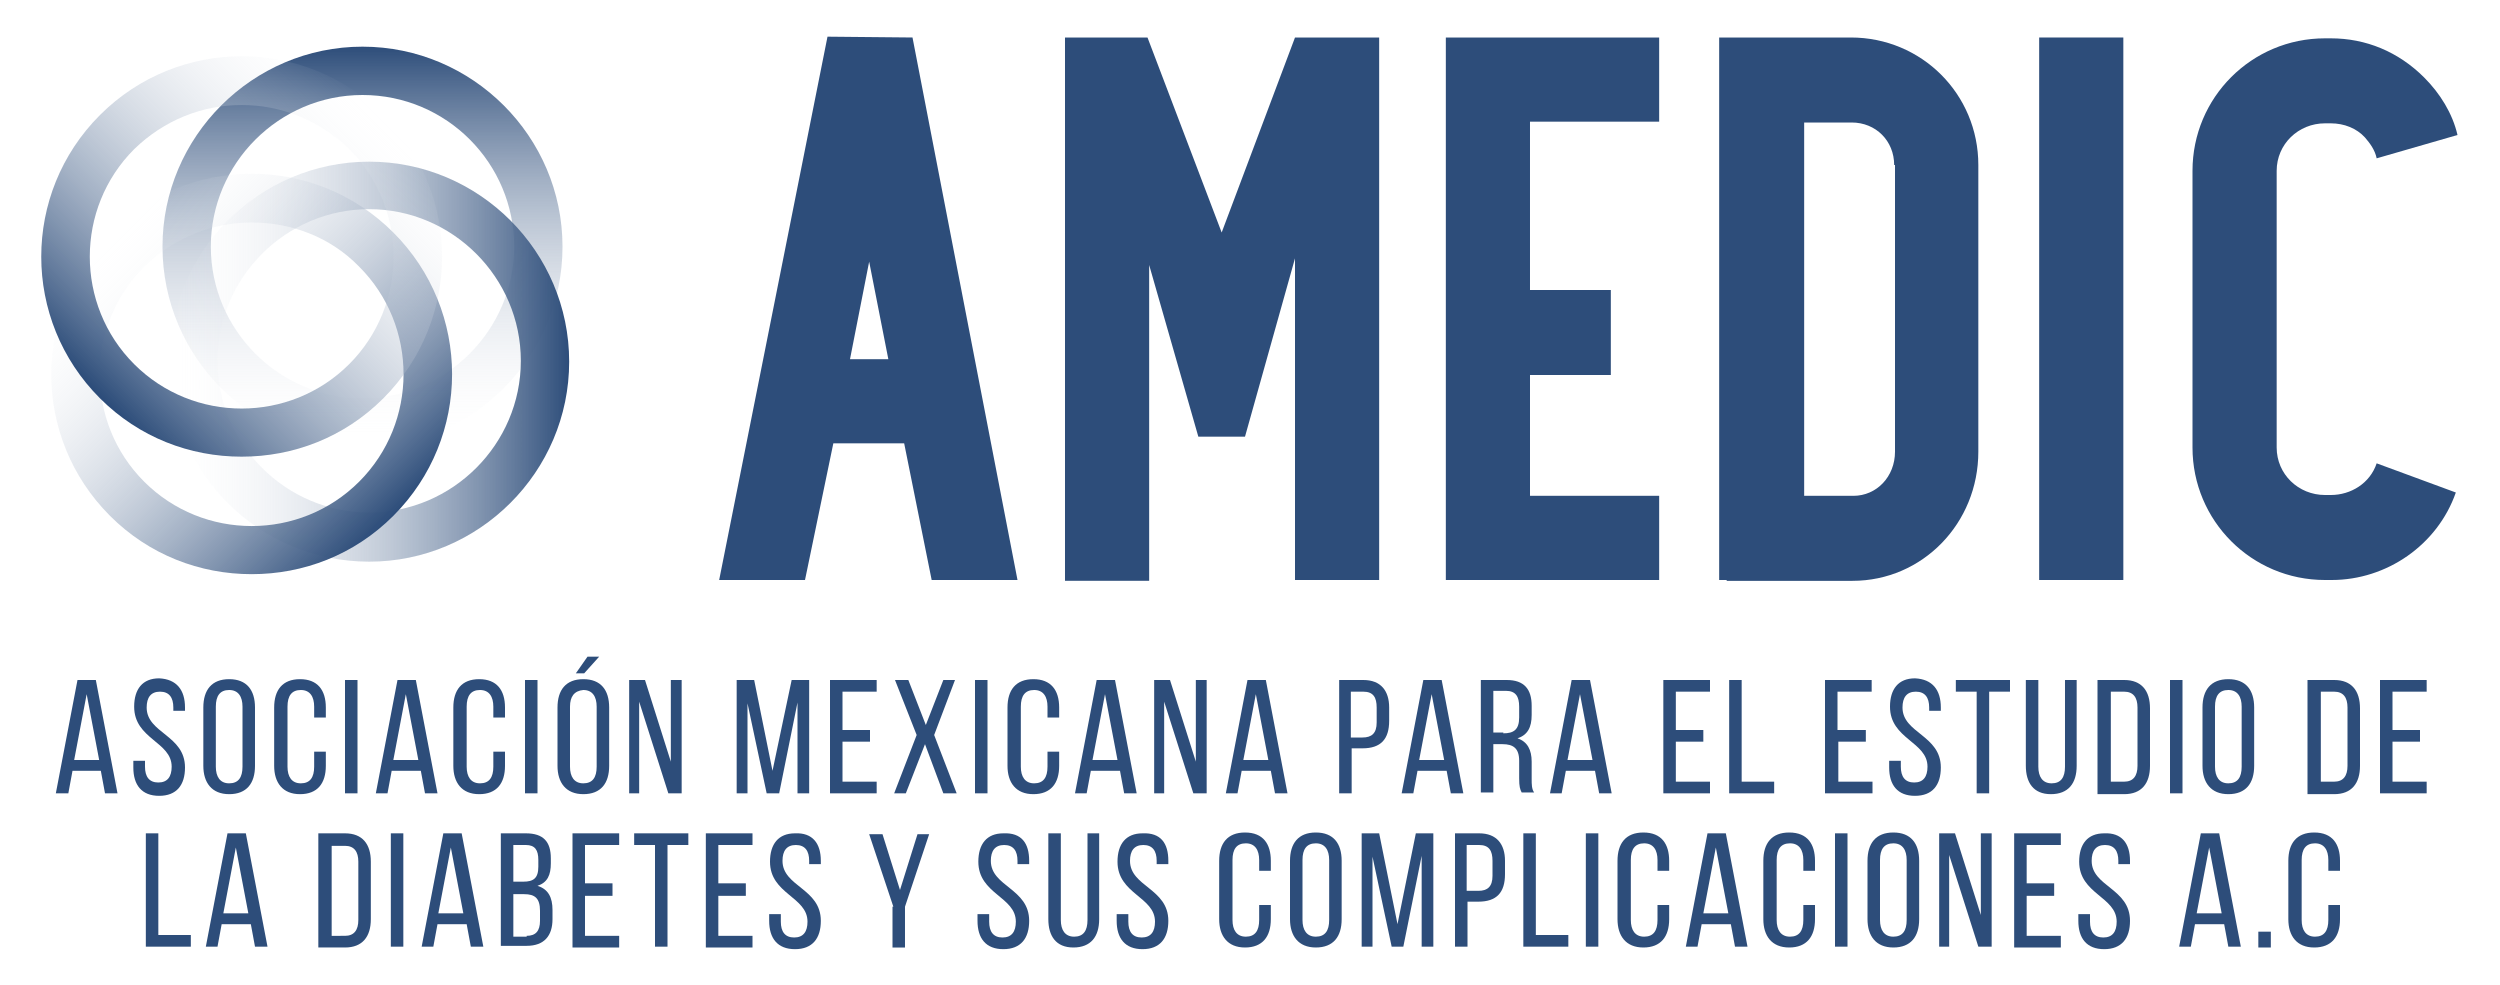
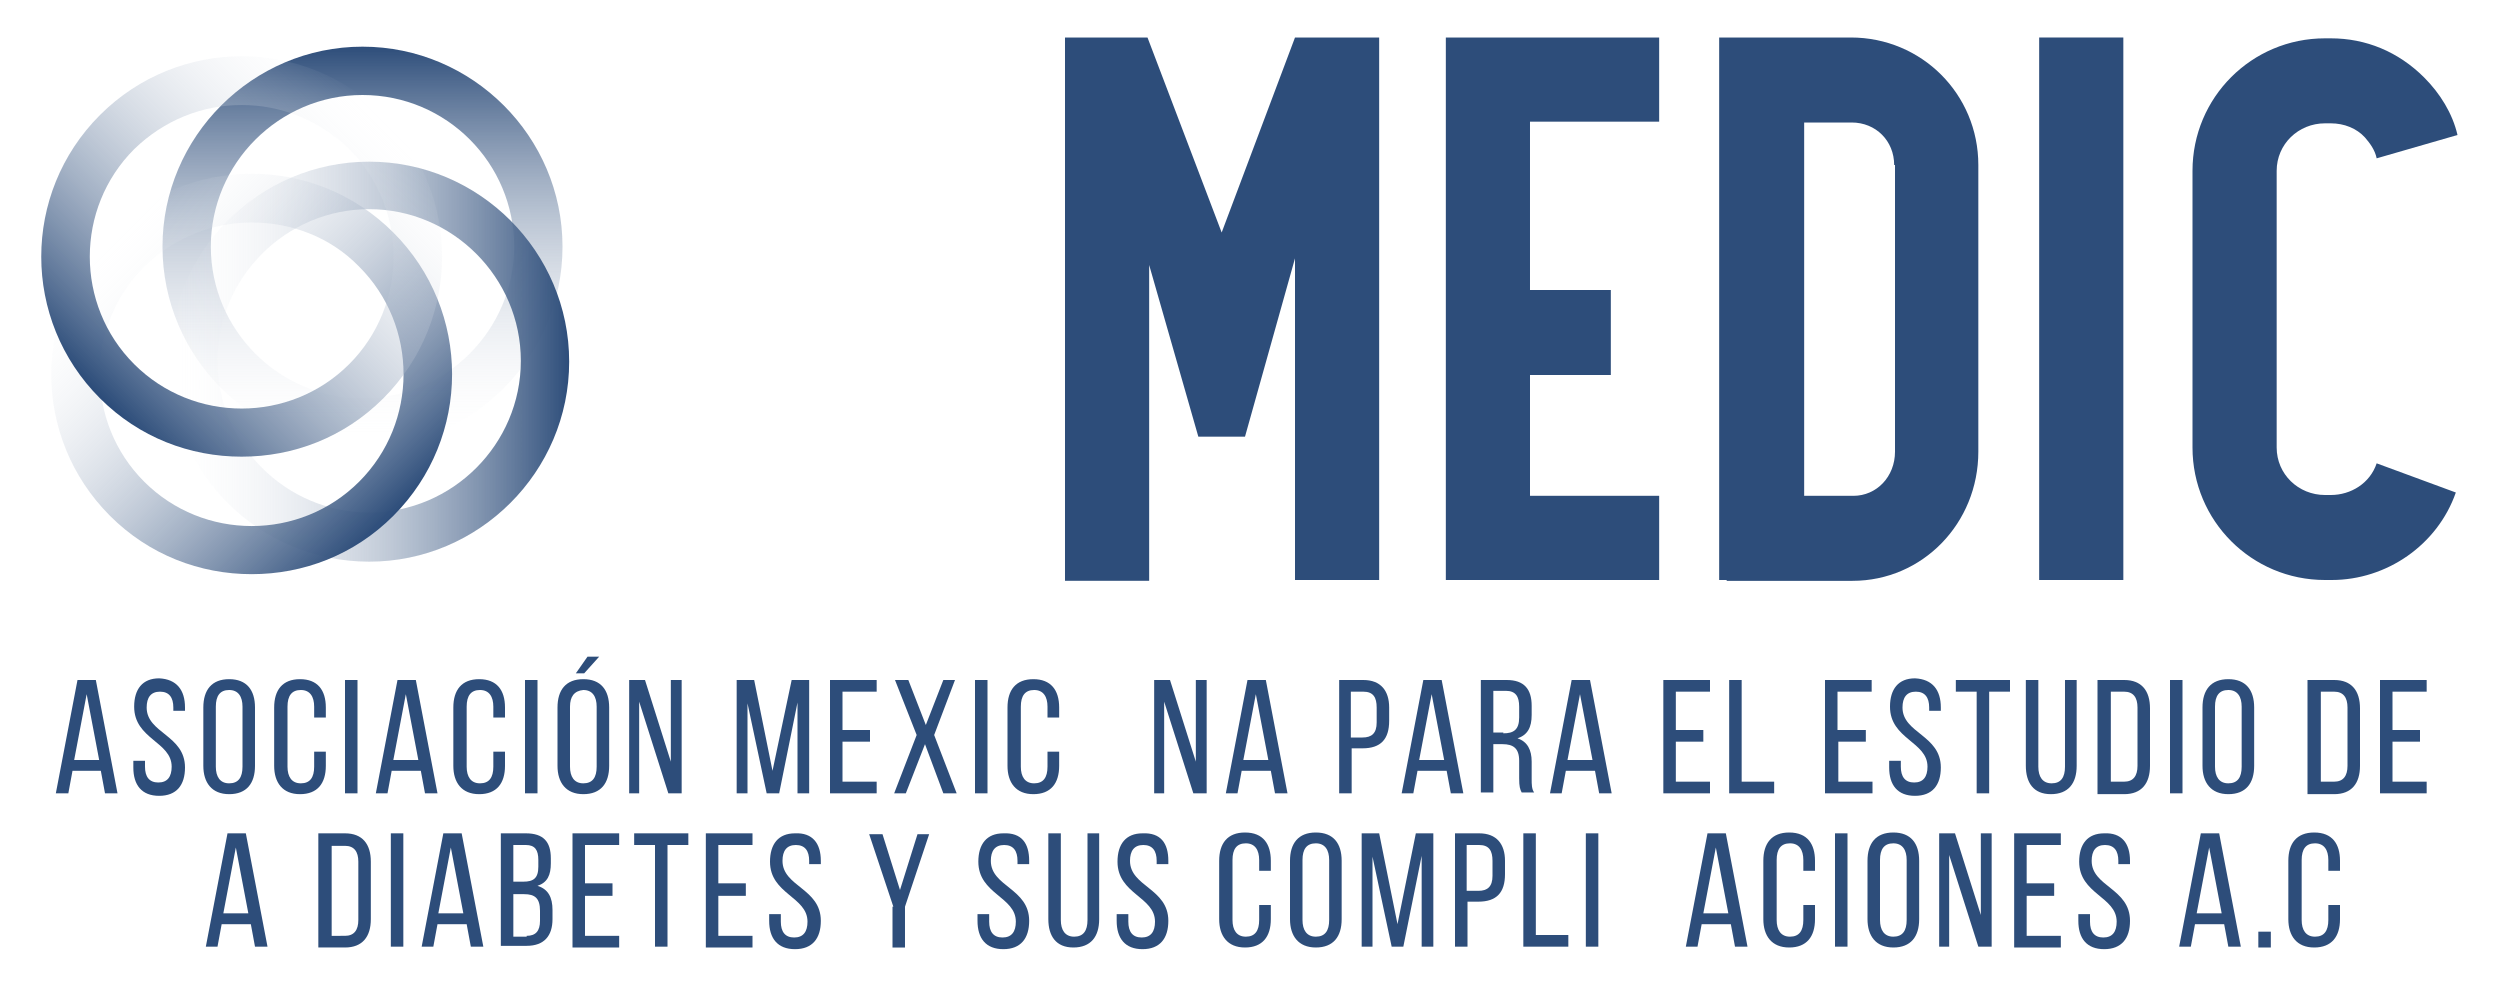
<svg xmlns="http://www.w3.org/2000/svg" version="1.1" id="Layer_2" x="0px" y="0px" viewBox="0 0 300 118.2" style="enable-background:new 0 0 300 118.2;" xml:space="preserve">
  <style type="text/css">
	.st0{fill:url(#SVGID_1_);}
	.st1{fill:url(#SVGID_00000103266873309876081860000015827529465803395495_);}
	.st2{fill:url(#SVGID_00000164506675975069968590000016635102840776835981_);}
	.st3{fill:url(#SVGID_00000015320382036364480190000006686572592444343957_);}
	.st4{fill:#2D4D7A;}
</style>
  <g>
    <g>
      <linearGradient id="SVGID_1_" gradientUnits="userSpaceOnUse" x1="925.265" y1="-758.092" x2="973.328" y2="-758.092" gradientTransform="matrix(0 -1 1 0 801.618 978.869)">
        <stop offset="0" style="stop-color:#FFFFFF;stop-opacity:0" />
        <stop offset="1" style="stop-color:#2D4D7A" />
      </linearGradient>
      <path class="st0" d="M43.5,53.6c-13.3,0-24-10.8-24-24s10.8-24,24-24s24,10.8,24,24S56.8,53.6,43.5,53.6z M43.5,11.4    c-10,0-18.2,8.2-18.2,18.2s8.2,18.2,18.2,18.2s18.2-8.2,18.2-18.2S53.6,11.4,43.5,11.4z" />
    </g>
    <g>
      <linearGradient id="SVGID_00000045579961835904246900000006698718394999598751_" gradientUnits="userSpaceOnUse" x1="20.265" y1="43.345" x2="68.327" y2="43.345">
        <stop offset="0" style="stop-color:#FFFFFF;stop-opacity:0" />
        <stop offset="1" style="stop-color:#2D4D7A" />
      </linearGradient>
      <path style="fill:url(#SVGID_00000045579961835904246900000006698718394999598751_);" d="M44.3,67.4c-13.3,0-24-10.8-24-24    s10.8-24,24-24s24,10.8,24,24S57.5,67.4,44.3,67.4z M44.3,25.1c-10,0-18.2,8.2-18.2,18.2s8.2,18.2,18.2,18.2s18.2-8.2,18.2-18.2    S54.3,25.1,44.3,25.1z" />
    </g>
    <g>
      <linearGradient id="SVGID_00000021812076254138694130000017179839399771888023_" gradientUnits="userSpaceOnUse" x1="201.222" y1="657.137" x2="249.285" y2="657.137" gradientTransform="matrix(0.707 0.707 -0.707 0.707 335.616 -579.071)">
        <stop offset="0" style="stop-color:#FFFFFF;stop-opacity:0" />
        <stop offset="1" style="stop-color:#2D4D7A" />
      </linearGradient>
      <path style="fill:url(#SVGID_00000021812076254138694130000017179839399771888023_);" d="M30.2,68.9c-6.2,0-12.3-2.3-17-7    c-9.4-9.4-9.4-24.6,0-34c9.4-9.4,24.6-9.4,34,0c9.4,9.4,9.4,24.6,0,34C42.5,66.6,36.4,68.9,30.2,68.9z M30.2,26.7    c-4.7,0-9.3,1.8-12.9,5.3c-7.1,7.1-7.1,18.7,0,25.8c7.1,7.1,18.7,7.1,25.8,0c7.1-7.1,7.1-18.7,0-25.8    C39.6,28.4,34.9,26.7,30.2,26.7z" />
    </g>
    <g>
      <linearGradient id="SVGID_00000042722773898795575590000011057276139066087604_" gradientUnits="userSpaceOnUse" x1="1389.143" y1="724.057" x2="1437.206" y2="724.057" gradientTransform="matrix(-0.707 0.707 -0.707 -0.707 1540.27 -456.503)">
        <stop offset="0" style="stop-color:#FFFFFF;stop-opacity:0" />
        <stop offset="1" style="stop-color:#2D4D7A" />
      </linearGradient>
      <path style="fill:url(#SVGID_00000042722773898795575590000011057276139066087604_);" d="M29,54.8c-6.2,0-12.3-2.3-17-7    c-9.4-9.4-9.4-24.6,0-34c9.4-9.4,24.6-9.4,34,0c9.4,9.4,9.4,24.6,0,34C41.3,52.5,35.2,54.8,29,54.8z M29,12.6    c-4.7,0-9.3,1.8-12.9,5.3C9,25,9,36.6,16.1,43.7c7.1,7.1,18.7,7.1,25.8,0c7.1-7.1,7.1-18.7,0-25.8C38.3,14.4,33.7,12.6,29,12.6z" />
    </g>
    <g>
      <path class="st4" d="M8.7,92.5l-0.5,2.7H6.7l2.6-13.6h2.2l2.6,13.6h-1.5l-0.5-2.7H8.7z M8.9,91.2h3l-1.5-7.9L8.9,91.2z" />
      <path class="st4" d="M22.2,84.9v0.4h-1.4v-0.4c0-1.2-0.5-1.9-1.6-1.9s-1.6,0.7-1.6,1.9c0,3.1,4.6,3.3,4.6,7.2c0,2.1-1,3.4-3.1,3.4    c-2.1,0-3.1-1.3-3.1-3.4v-0.8h1.4V92c0,1.2,0.5,1.9,1.6,1.9s1.6-0.7,1.6-1.9c0-3-4.5-3.3-4.5-7.2c0-2.1,1-3.4,3-3.4    C21.2,81.5,22.2,82.8,22.2,84.9z" />
      <path class="st4" d="M24.4,84.9c0-2.1,1-3.4,3.1-3.4c2.1,0,3.1,1.3,3.1,3.4v7c0,2.1-1,3.4-3.1,3.4c-2.1,0-3.1-1.4-3.1-3.4V84.9z     M25.9,92c0,1.2,0.5,2,1.6,2c1.1,0,1.6-0.7,1.6-2v-7.2c0-1.2-0.5-2-1.6-2c-1.1,0-1.6,0.7-1.6,2V92z" />
      <path class="st4" d="M39.1,84.9v1.2h-1.4v-1.3c0-1.2-0.5-2-1.6-2c-1.1,0-1.6,0.7-1.6,2V92c0,1.2,0.5,2,1.6,2c1.1,0,1.6-0.7,1.6-2    v-1.8h1.4v1.7c0,2.1-1,3.4-3.1,3.4c-2.1,0-3.1-1.4-3.1-3.4v-7c0-2.1,1-3.4,3.1-3.4C38.1,81.5,39.1,82.8,39.1,84.9z" />
      <path class="st4" d="M42.9,81.6v13.6h-1.5V81.6H42.9z" />
      <path class="st4" d="M47,92.5l-0.5,2.7h-1.4l2.6-13.6h2.2l2.6,13.6H51l-0.5-2.7H47z M47.2,91.2h3l-1.5-7.9L47.2,91.2z" />
      <path class="st4" d="M60.6,84.9v1.2h-1.4v-1.3c0-1.2-0.5-2-1.6-2c-1.1,0-1.6,0.7-1.6,2V92c0,1.2,0.5,2,1.6,2c1.1,0,1.6-0.7,1.6-2    v-1.8h1.4v1.7c0,2.1-1,3.4-3.1,3.4c-2.1,0-3.1-1.4-3.1-3.4v-7c0-2.1,1-3.4,3.1-3.4C59.6,81.5,60.6,82.8,60.6,84.9z" />
      <path class="st4" d="M64.5,81.6v13.6H63V81.6H64.5z" />
      <path class="st4" d="M73.1,84.9v7c0,2.1-1,3.4-3.1,3.4c-2.1,0-3.1-1.4-3.1-3.4v-7c0-2.1,1-3.4,3.1-3.4    C72.1,81.5,73.1,82.8,73.1,84.9z M68.4,84.8V92c0,1.2,0.5,2,1.6,2c1.1,0,1.6-0.7,1.6-2v-7.2c0-1.2-0.5-2-1.6-2    C68.9,82.9,68.4,83.6,68.4,84.8z M71.9,78.8l-1.8,2h-1l1.4-2H71.9z" />
      <path class="st4" d="M76.9,95.2h-1.4V81.6h1.9l3.1,9.8v-9.8h1.3v13.6h-1.6l-3.5-11V95.2z" />
      <path class="st4" d="M93.5,95.2H92l-2.3-10.8v10.8h-1.3V81.6h2.1l2.2,10.9L95,81.6h2.1v13.6h-1.4V84.3L93.5,95.2z" />
      <path class="st4" d="M104.4,87.6V89h-3.3v4.8h4.1v1.4h-5.6V81.6h5.6V83h-4.1v4.6H104.4z" />
      <path class="st4" d="M111,89.3l-2.3,5.9h-1.4l2.7-7l-2.6-6.6h1.6l2.1,5.4l2.1-5.4h1.4l-2.5,6.6l2.7,7h-1.6L111,89.3z" />
      <path class="st4" d="M118.5,81.6v13.6H117V81.6H118.5z" />
      <path class="st4" d="M127.1,84.9v1.2h-1.4v-1.3c0-1.2-0.5-2-1.6-2c-1.1,0-1.6,0.7-1.6,2V92c0,1.2,0.5,2,1.6,2c1.1,0,1.6-0.7,1.6-2    v-1.8h1.4v1.7c0,2.1-1,3.4-3.1,3.4c-2.1,0-3.1-1.4-3.1-3.4v-7c0-2.1,1-3.4,3.1-3.4C126.1,81.5,127.1,82.8,127.1,84.9z" />
-       <path class="st4" d="M130.9,92.5l-0.5,2.7H129l2.6-13.6h2.2l2.6,13.6h-1.5l-0.5-2.7H130.9z M131.1,91.2h3l-1.5-7.9L131.1,91.2z" />
      <path class="st4" d="M139.9,95.2h-1.4V81.6h1.9l3.1,9.8v-9.8h1.3v13.6h-1.6l-3.5-11V95.2z" />
      <path class="st4" d="M149,92.5l-0.5,2.7h-1.4l2.6-13.6h2.2l2.6,13.6H153l-0.5-2.7H149z M149.2,91.2h3l-1.5-7.9L149.2,91.2z" />
      <path class="st4" d="M163.6,81.6c2.1,0,3.1,1.3,3.1,3.3v1.6c0,2.2-1,3.3-3.2,3.3h-1.3v5.4h-1.5V81.6H163.6z M163.5,88.5    c1.1,0,1.7-0.5,1.7-1.8v-1.8c0-1.2-0.4-1.9-1.6-1.9h-1.5v5.5H163.5z" />
      <path class="st4" d="M170.1,92.5l-0.5,2.7h-1.4l2.6-13.6h2.2l2.6,13.6h-1.5l-0.5-2.7H170.1z M170.3,91.2h3l-1.5-7.9L170.3,91.2z" />
      <path class="st4" d="M180.8,81.6c2.1,0,3,1.1,3,3.1v1.1c0,1.5-0.5,2.4-1.7,2.8c1.2,0.4,1.7,1.4,1.7,2.8v2.1c0,0.6,0,1.2,0.3,1.6    h-1.5c-0.2-0.4-0.3-0.7-0.3-1.7v-2.1c0-1.5-0.7-2-2-2h-1.1v5.8h-1.5V81.6H180.8z M180.4,88c1.2,0,1.9-0.4,1.9-1.9v-1.3    c0-1.2-0.4-1.9-1.6-1.9h-1.5v5H180.4z" />
      <path class="st4" d="M187.9,92.5l-0.5,2.7H186l2.6-13.6h2.2l2.6,13.6h-1.5l-0.5-2.7H187.9z M188.1,91.2h3l-1.5-7.9L188.1,91.2z" />
      <path class="st4" d="M204.4,87.6V89h-3.3v4.8h4.1v1.4h-5.6V81.6h5.6V83h-4.1v4.6H204.4z" />
      <path class="st4" d="M207.5,95.2V81.6h1.5v12.2h3.9v1.4H207.5z" />
      <path class="st4" d="M223.9,87.6V89h-3.3v4.8h4.1v1.4H219V81.6h5.6V83h-4.1v4.6H223.9z" />
      <path class="st4" d="M232.9,84.9v0.4h-1.4v-0.4c0-1.2-0.5-1.9-1.6-1.9s-1.6,0.7-1.6,1.9c0,3.1,4.6,3.3,4.6,7.2    c0,2.1-1,3.4-3.1,3.4c-2.1,0-3.1-1.3-3.1-3.4v-0.8h1.4V92c0,1.2,0.5,1.9,1.6,1.9c1.1,0,1.6-0.7,1.6-1.9c0-3-4.5-3.3-4.5-7.2    c0-2.1,1-3.4,3-3.4C231.9,81.5,232.9,82.8,232.9,84.9z" />
      <path class="st4" d="M237.2,95.2V83h-2.5v-1.4h6.5V83h-2.5v12.2H237.2z" />
      <path class="st4" d="M244.6,92c0,1.2,0.5,2,1.6,2c1.1,0,1.6-0.7,1.6-2V81.6h1.4v10.3c0,2.1-1,3.4-3.1,3.4c-2.1,0-3-1.4-3-3.4V81.6    h1.5V92z" />
      <path class="st4" d="M254.9,81.6c2.1,0,3.1,1.3,3.1,3.4v6.9c0,2.1-1,3.4-3.1,3.4h-3.2V81.6H254.9z M254.9,93.8    c1.1,0,1.6-0.7,1.6-1.9v-7c0-1.2-0.5-1.9-1.6-1.9h-1.6v10.8H254.9z" />
      <path class="st4" d="M261.9,81.6v13.6h-1.5V81.6H261.9z" />
      <path class="st4" d="M264.3,84.9c0-2.1,1-3.4,3.1-3.4c2.1,0,3.1,1.3,3.1,3.4v7c0,2.1-1,3.4-3.1,3.4c-2.1,0-3.1-1.4-3.1-3.4V84.9z     M265.8,92c0,1.2,0.5,2,1.6,2c1.1,0,1.6-0.7,1.6-2v-7.2c0-1.2-0.5-2-1.6-2c-1.1,0-1.6,0.7-1.6,2V92z" />
      <path class="st4" d="M280.1,81.6c2.1,0,3.1,1.3,3.1,3.4v6.9c0,2.1-1,3.4-3.1,3.4h-3.2V81.6H280.1z M280.1,93.8    c1.1,0,1.6-0.7,1.6-1.9v-7c0-1.2-0.5-1.9-1.6-1.9h-1.6v10.8H280.1z" />
      <path class="st4" d="M290.4,87.6V89h-3.3v4.8h4.1v1.4h-5.6V81.6h5.6V83h-4.1v4.6H290.4z" />
-       <path class="st4" d="M17.5,113.6V100H19v12.2h3.9v1.4H17.5z" />
      <path class="st4" d="M26.6,110.9l-0.5,2.7h-1.4l2.6-13.6h2.2l2.6,13.6h-1.5l-0.5-2.7H26.6z M26.8,109.6h3l-1.5-7.9L26.8,109.6z" />
      <path class="st4" d="M41.4,100c2.1,0,3.1,1.3,3.1,3.4v6.9c0,2.1-1,3.4-3.1,3.4h-3.2V100H41.4z M41.4,112.3c1.1,0,1.6-0.7,1.6-1.9    v-7c0-1.2-0.5-1.9-1.6-1.9h-1.6v10.8H41.4z" />
      <path class="st4" d="M48.4,100v13.6h-1.5V100H48.4z" />
      <path class="st4" d="M52.5,110.9l-0.5,2.7h-1.4l2.6-13.6h2.2l2.6,13.6h-1.5l-0.5-2.7H52.5z M52.6,109.6h3l-1.5-7.9L52.6,109.6z" />
      <path class="st4" d="M63.1,100c2.1,0,3,1,3,3v0.6c0,1.4-0.4,2.3-1.6,2.7c1.3,0.4,1.8,1.4,1.8,2.9v1.1c0,2-1,3.2-3.1,3.2h-3.1V100    H63.1z M62.8,105.8c1.2,0,1.8-0.4,1.8-1.8v-0.8c0-1.2-0.4-1.8-1.5-1.8h-1.5v4.4H62.8z M63.2,112.3c1.1,0,1.6-0.6,1.6-1.8v-1.2    c0-1.5-0.6-2-1.9-2h-1.3v5.1H63.2z" />
      <path class="st4" d="M73.5,106.1v1.4h-3.3v4.8h4.1v1.4h-5.6V100h5.6v1.4h-4.1v4.6H73.5z" />
      <path class="st4" d="M78.6,113.6v-12.2h-2.5V100h6.5v1.4h-2.5v12.2H78.6z" />
      <path class="st4" d="M89.5,106.1v1.4h-3.3v4.8h4.1v1.4h-5.6V100h5.6v1.4h-4.1v4.6H89.5z" />
      <path class="st4" d="M98.5,103.3v0.4h-1.4v-0.4c0-1.2-0.5-1.9-1.6-1.9s-1.6,0.7-1.6,1.9c0,3.1,4.6,3.3,4.6,7.2    c0,2.1-1,3.4-3.1,3.4c-2.1,0-3.1-1.3-3.1-3.4v-0.8h1.4v0.9c0,1.2,0.5,1.9,1.6,1.9s1.6-0.7,1.6-1.9c0-3-4.5-3.3-4.5-7.2    c0-2.1,1-3.4,3-3.4C97.5,99.9,98.5,101.2,98.5,103.3z" />
      <path class="st4" d="M107.2,108.8l-2.9-8.7h1.6l2.1,6.7l2.1-6.7h1.4l-2.9,8.7v4.9h-1.5V108.8z" />
      <path class="st4" d="M123.5,103.3v0.4h-1.4v-0.4c0-1.2-0.5-1.9-1.6-1.9c-1.1,0-1.6,0.7-1.6,1.9c0,3.1,4.6,3.3,4.6,7.2    c0,2.1-1,3.4-3.1,3.4c-2.1,0-3.1-1.3-3.1-3.4v-0.8h1.4v0.9c0,1.2,0.5,1.9,1.6,1.9c1.1,0,1.6-0.7,1.6-1.9c0-3-4.5-3.3-4.5-7.2    c0-2.1,1-3.4,3-3.4C122.6,99.9,123.5,101.2,123.5,103.3z" />
      <path class="st4" d="M127.3,110.4c0,1.2,0.5,2,1.6,2c1.1,0,1.6-0.7,1.6-2V100h1.4v10.3c0,2.1-1,3.4-3.1,3.4c-2.1,0-3-1.4-3-3.4    V100h1.5V110.4z" />
      <path class="st4" d="M140.2,103.3v0.4h-1.4v-0.4c0-1.2-0.5-1.9-1.6-1.9s-1.6,0.7-1.6,1.9c0,3.1,4.6,3.3,4.6,7.2    c0,2.1-1,3.4-3.1,3.4c-2.1,0-3.1-1.3-3.1-3.4v-0.8h1.4v0.9c0,1.2,0.5,1.9,1.6,1.9s1.6-0.7,1.6-1.9c0-3-4.5-3.3-4.5-7.2    c0-2.1,1-3.4,3-3.4C139.3,99.9,140.2,101.2,140.2,103.3z" />
      <path class="st4" d="M152.5,103.3v1.2h-1.4v-1.3c0-1.2-0.5-2-1.6-2c-1.1,0-1.6,0.7-1.6,2v7.2c0,1.2,0.5,2,1.6,2    c1.1,0,1.6-0.7,1.6-2v-1.8h1.4v1.7c0,2.1-1,3.4-3.1,3.4c-2.1,0-3.1-1.4-3.1-3.4v-7c0-2.1,1-3.4,3.1-3.4    C151.6,99.9,152.5,101.3,152.5,103.3z" />
      <path class="st4" d="M154.8,103.3c0-2.1,1-3.4,3.1-3.4c2.1,0,3.1,1.3,3.1,3.4v7c0,2.1-1,3.4-3.1,3.4c-2.1,0-3.1-1.4-3.1-3.4V103.3    z M156.3,110.4c0,1.2,0.5,2,1.6,2c1.1,0,1.6-0.7,1.6-2v-7.2c0-1.2-0.5-2-1.6-2c-1.1,0-1.6,0.7-1.6,2V110.4z" />
      <path class="st4" d="M168.4,113.6H167l-2.3-10.8v10.8h-1.3V100h2.1l2.2,10.9l2.2-10.9h2.1v13.6h-1.4v-10.9L168.4,113.6z" />
      <path class="st4" d="M177.5,100c2.1,0,3.1,1.3,3.1,3.3v1.6c0,2.2-1,3.3-3.2,3.3h-1.3v5.4h-1.5V100H177.5z M177.4,106.9    c1.1,0,1.7-0.5,1.7-1.8v-1.8c0-1.2-0.4-1.9-1.6-1.9h-1.5v5.5H177.4z" />
      <path class="st4" d="M182.8,113.6V100h1.5v12.2h3.9v1.4H182.8z" />
      <path class="st4" d="M191.8,100v13.6h-1.5V100H191.8z" />
-       <path class="st4" d="M200.3,103.3v1.2h-1.4v-1.3c0-1.2-0.5-2-1.6-2c-1.1,0-1.6,0.7-1.6,2v7.2c0,1.2,0.5,2,1.6,2    c1.1,0,1.6-0.7,1.6-2v-1.8h1.4v1.7c0,2.1-1,3.4-3.1,3.4c-2.1,0-3.1-1.4-3.1-3.4v-7c0-2.1,1-3.4,3.1-3.4    C199.4,99.9,200.3,101.3,200.3,103.3z" />
      <path class="st4" d="M204.2,110.9l-0.5,2.7h-1.4l2.6-13.6h2.2l2.6,13.6h-1.5l-0.5-2.7H204.2z M204.4,109.6h3l-1.5-7.9L204.4,109.6    z" />
      <path class="st4" d="M217.8,103.3v1.2h-1.4v-1.3c0-1.2-0.5-2-1.6-2c-1.1,0-1.6,0.7-1.6,2v7.2c0,1.2,0.5,2,1.6,2    c1.1,0,1.6-0.7,1.6-2v-1.8h1.4v1.7c0,2.1-1,3.4-3.1,3.4c-2.1,0-3.1-1.4-3.1-3.4v-7c0-2.1,1-3.4,3.1-3.4    C216.9,99.9,217.8,101.3,217.8,103.3z" />
      <path class="st4" d="M221.7,100v13.6h-1.5V100H221.7z" />
      <path class="st4" d="M224.1,103.3c0-2.1,1-3.4,3.1-3.4c2.1,0,3.1,1.3,3.1,3.4v7c0,2.1-1,3.4-3.1,3.4c-2.1,0-3.1-1.4-3.1-3.4V103.3    z M225.6,110.4c0,1.2,0.5,2,1.6,2c1.1,0,1.6-0.7,1.6-2v-7.2c0-1.2-0.5-2-1.6-2c-1.1,0-1.6,0.7-1.6,2V110.4z" />
      <path class="st4" d="M234.1,113.6h-1.4V100h1.9l3.1,9.8V100h1.3v13.6h-1.6l-3.5-11V113.6z" />
      <path class="st4" d="M246.5,106.1v1.4h-3.3v4.8h4.1v1.4h-5.6V100h5.6v1.4h-4.1v4.6H246.5z" />
      <path class="st4" d="M255.6,103.3v0.4h-1.4v-0.4c0-1.2-0.5-1.9-1.6-1.9s-1.6,0.7-1.6,1.9c0,3.1,4.6,3.3,4.6,7.2    c0,2.1-1,3.4-3.1,3.4c-2.1,0-3.1-1.3-3.1-3.4v-0.8h1.4v0.9c0,1.2,0.5,1.9,1.6,1.9c1.1,0,1.6-0.7,1.6-1.9c0-3-4.5-3.3-4.5-7.2    c0-2.1,1-3.4,3-3.4C254.6,99.9,255.6,101.2,255.6,103.3z" />
      <path class="st4" d="M263.4,110.9l-0.5,2.7h-1.4l2.6-13.6h2.2l2.6,13.6h-1.5l-0.5-2.7H263.4z M263.6,109.6h3l-1.5-7.9L263.6,109.6    z" />
      <path class="st4" d="M272.5,111.8v1.9H271v-1.9H272.5z" />
      <path class="st4" d="M280.8,103.3v1.2h-1.4v-1.3c0-1.2-0.5-2-1.6-2c-1.1,0-1.6,0.7-1.6,2v7.2c0,1.2,0.5,2,1.6,2    c1.1,0,1.6-0.7,1.6-2v-1.8h1.4v1.7c0,2.1-1,3.4-3.1,3.4c-2.1,0-3.1-1.4-3.1-3.4v-7c0-2.1,1-3.4,3.1-3.4    C279.9,99.9,280.8,101.3,280.8,103.3z" />
    </g>
    <g>
-       <path class="st4" d="M109.5,4.5l12.6,65.1h-10.3l-3.3-16.4H100l-3.4,16.4H86.3L99.3,4.4L109.5,4.5z M106.6,43.1l-2.3-11.7    L102,43.1H106.6z" />
      <path class="st4" d="M165.5,4.5v65.1h-10.1V31l-6,21.4h-5.6l-5.9-20.6v37.9h-10.1V4.5h9.9l8.9,23.4l8.8-23.4H165.5z" />
      <path class="st4" d="M173.5,4.5h25.6v10.1h-15.5v20.2h9.7V45h-9.7v14.5h15.5v10.1h-25.6V4.5z" />
      <path class="st4" d="M237.4,19.8v34.4c0,8.6-6.7,15.5-15.1,15.5h-15.1v-0.1h-0.9V4.5h15.8C230.6,4.5,237.4,11.3,237.4,19.8z     M227.3,19.8c0-2.9-2.2-5.1-5.1-5.1h-5.7v44.8h5.9c2.8,0,5-2.3,5-5.3V19.8z" />
      <path class="st4" d="M244.7,4.5h10.1v65.1h-10.1V4.5z" />
      <path class="st4" d="M273.2,20.5v33.2c0,3.2,2.6,5.7,5.8,5.7h0.7c2.4,0,4.7-1.4,5.5-3.8l9.5,3.5c-2.2,6.3-8.3,10.5-14.9,10.5H279    c-8.8,0-15.9-7.1-15.9-15.9V20.5c0-8.8,7.1-15.9,15.9-15.9h0.7c4.2,0,8.1,1.6,11.2,4.7c1.9,1.9,3.4,4.3,4,6.9l-9.7,2.8    c-0.2-1-0.8-1.8-1.4-2.5c-1-1.1-2.5-1.7-4.1-1.7H279C275.8,14.8,273.2,17.3,273.2,20.5z" />
    </g>
  </g>
</svg>